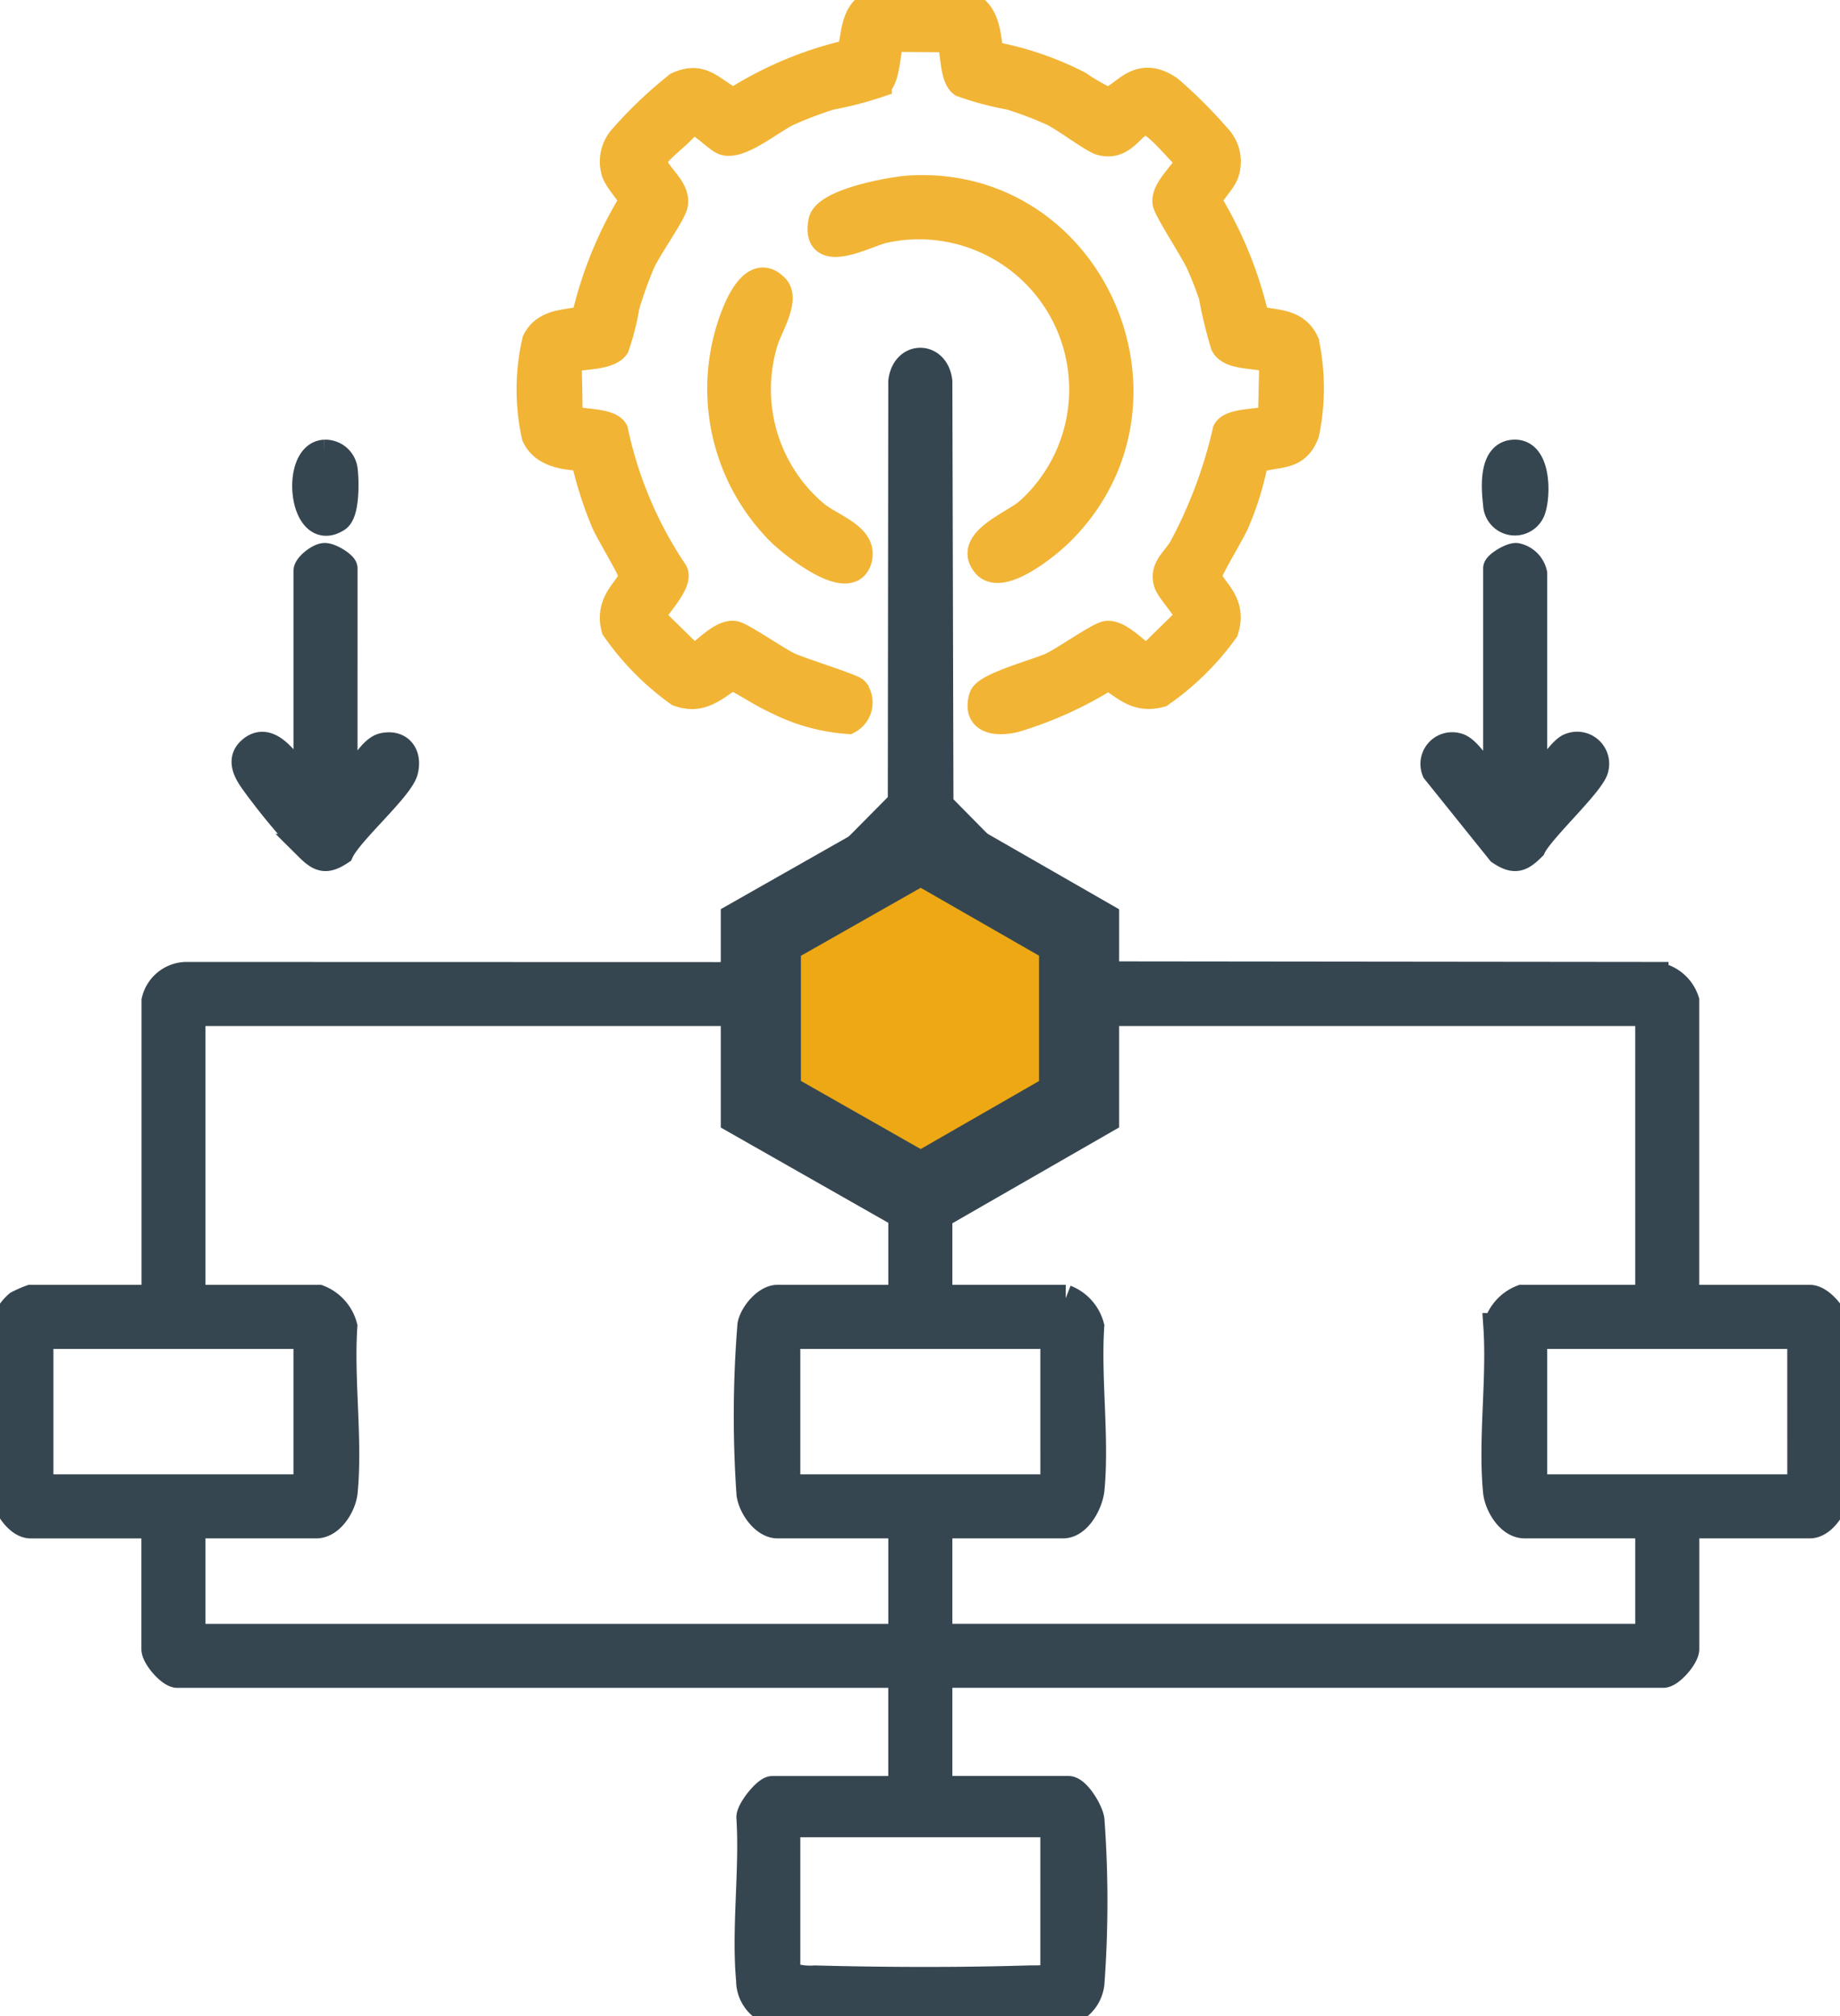
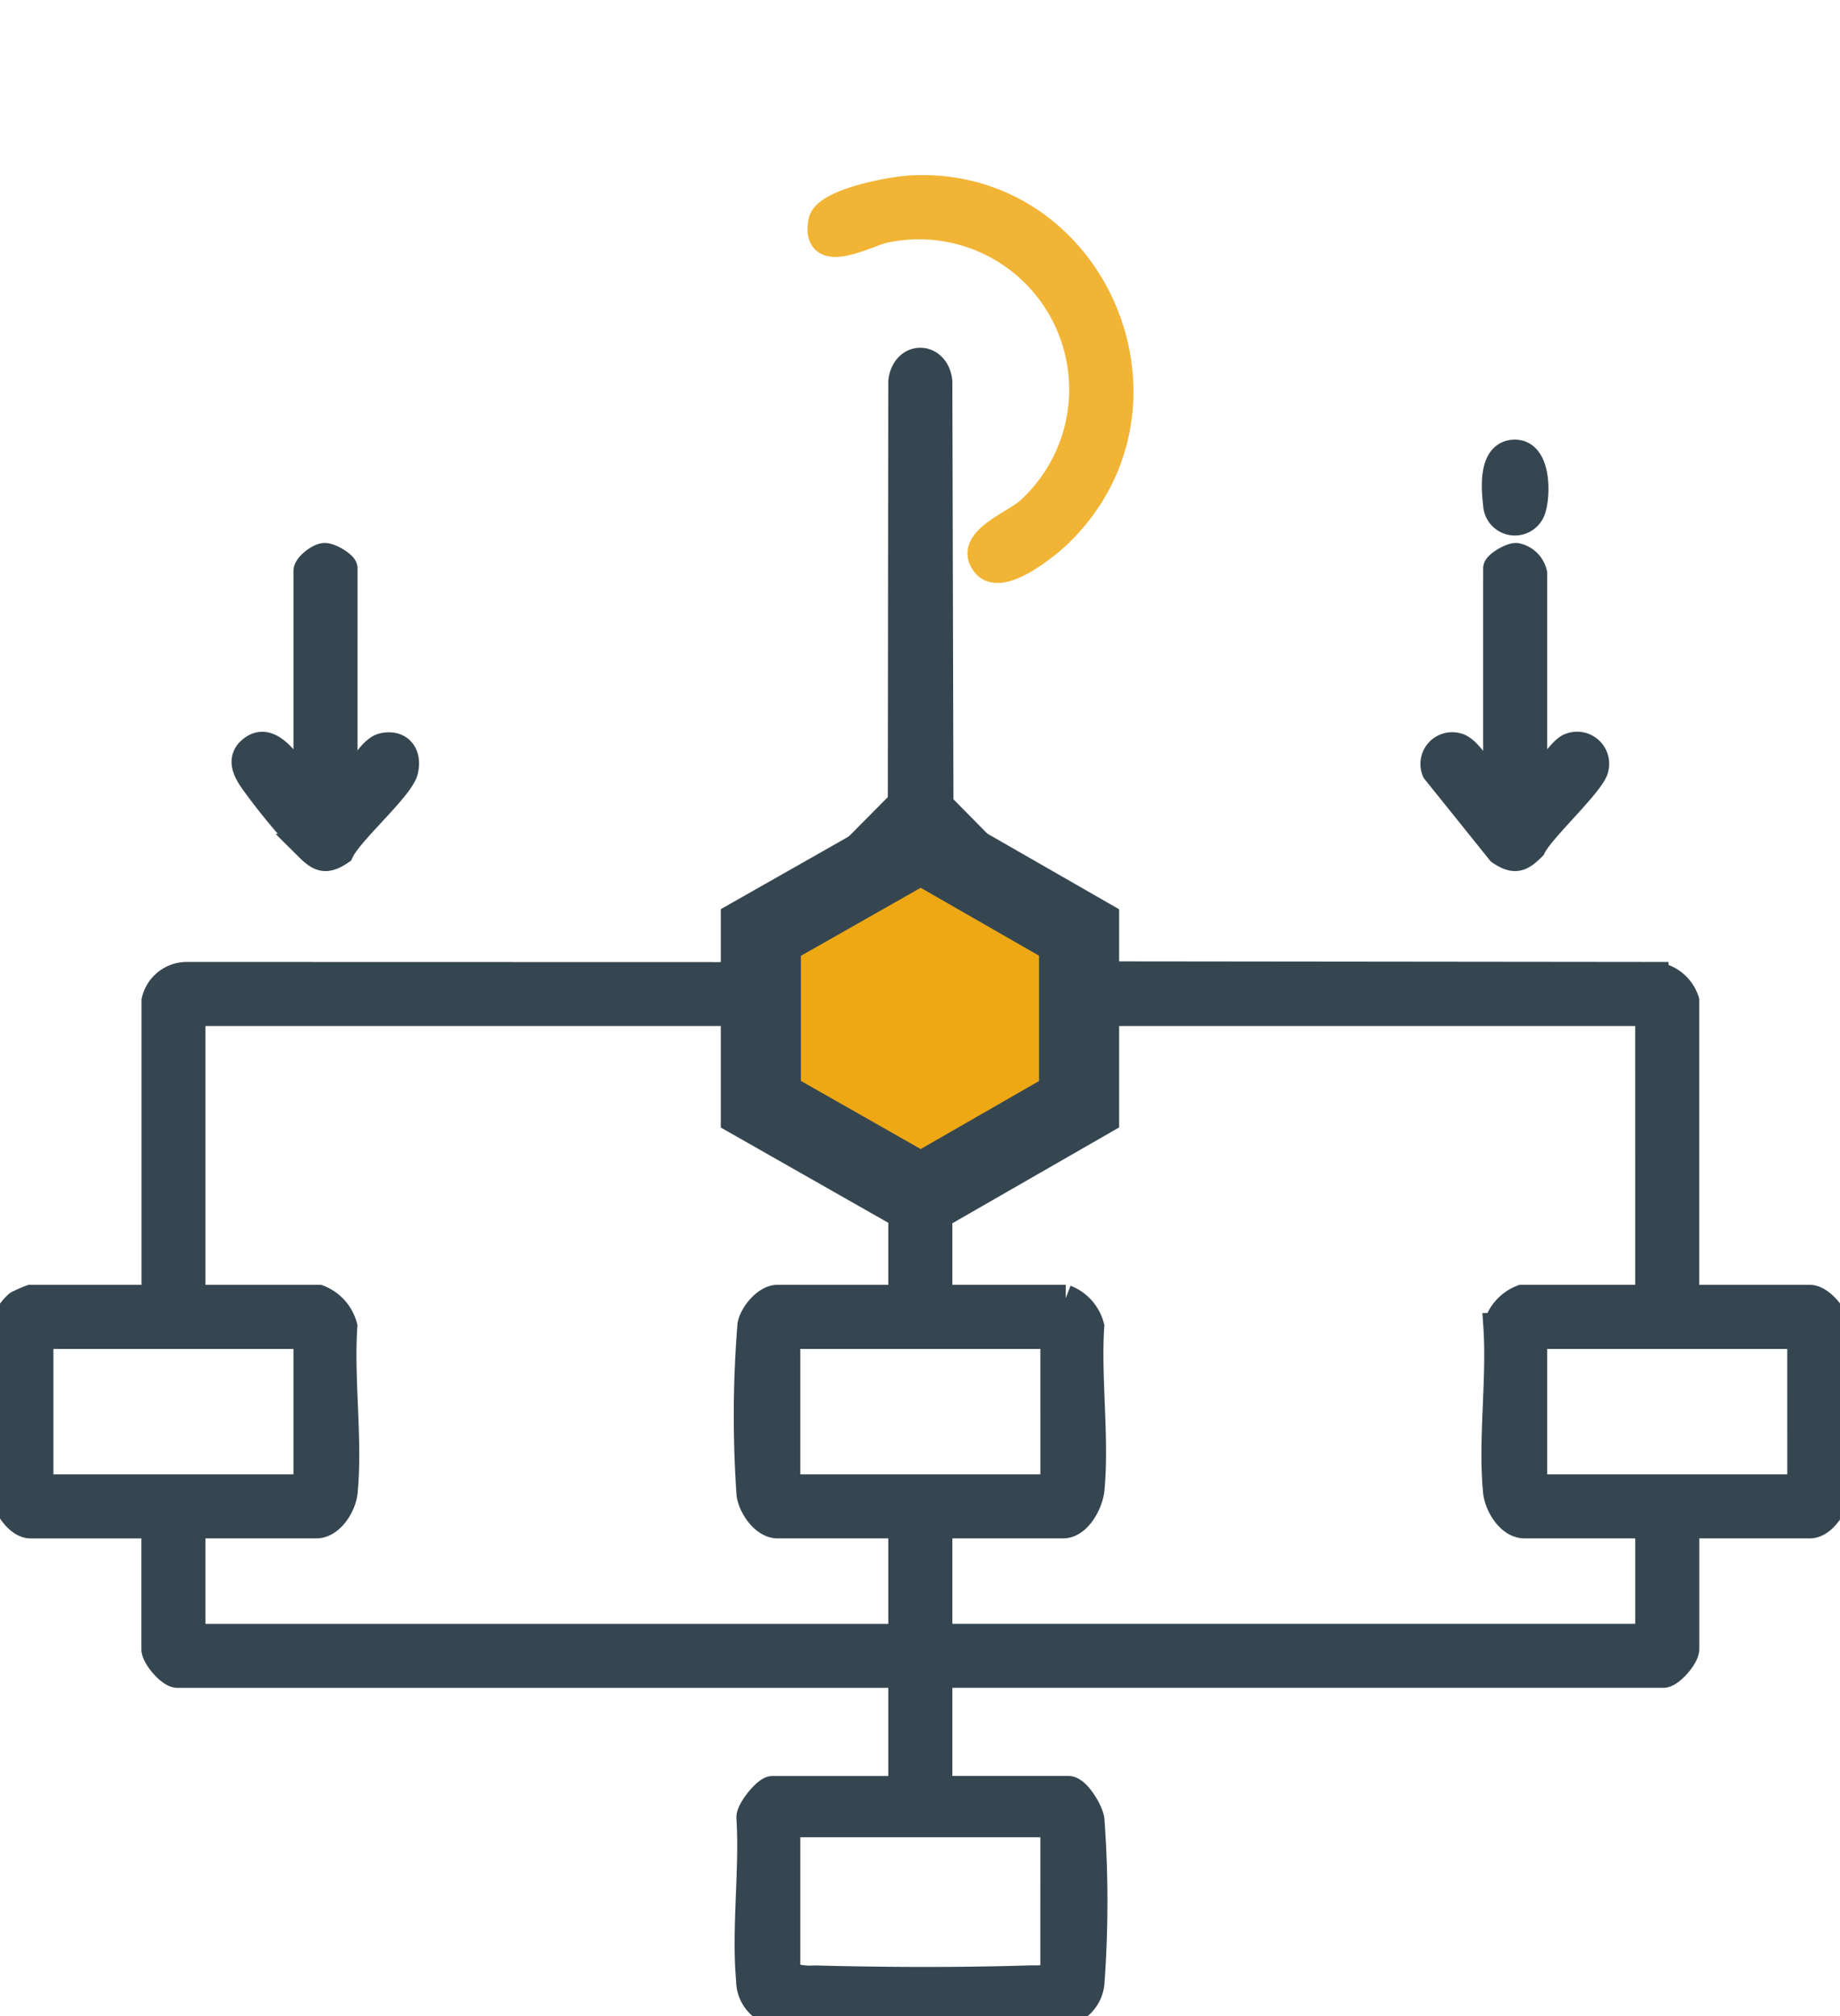
<svg xmlns="http://www.w3.org/2000/svg" width="68.904" height="75.466" viewBox="0 0 68.904 75.466">
  <defs>
    <clipPath id="clip-path">
      <rect id="Rectangle_2339" data-name="Rectangle 2339" width="68.904" height="75.466" fill="#364651" stroke="#364651" stroke-width="1" />
    </clipPath>
  </defs>
  <g id="Group_5029" data-name="Group 5029" transform="translate(-117.358 -1225)">
    <g id="Group_4678" data-name="Group 4678" transform="translate(117.358 1225)">
      <g id="Group_4677" data-name="Group 4677" clip-path="url(#clip-path)">
        <path id="Path_16328" data-name="Path 16328" d="M5.8,80.944a1.229,1.229,0,0,1,1.148-.949L27.029,80l.4-.1,6.317-6.369.018-15.765c.12-1.018,1.283-1.013,1.4,0l.041,15.845,6.271,6.362,20.507.022a1.388,1.388,0,0,1,1.149.949V92.082h4.645c.373,0,.864.57.965.933a40.931,40.931,0,0,1,.075,6.3c-.064.469-.525,1.257-1.04,1.257H63.134v4.645c0,.288-.566.949-.849.949H35.164v4.3h4.845c.324,0,.811.809.851,1.146a41.975,41.975,0,0,1,0,6.1,1.275,1.275,0,0,1-1.146,1.151c-3.33.305-7.119-.242-10.5,0a1.245,1.245,0,0,1-1.148-1.249c-.181-1.925.137-4.134.01-6.091-.009-.291.615-1.055.843-1.055h4.845v-4.3H6.644c-.283,0-.849-.661-.849-.949v-4.645H1.15c-.507,0-.978-.8-1.04-1.257A39.424,39.424,0,0,1,.1,93.626a1.633,1.633,0,0,1,.567-1.331,4.377,4.377,0,0,1,.487-.213H5.8Zm34.128.214.327-.429L34.5,74.907l-5.823,5.75,5.739,5.84.249-.081ZM33.765,92.082V87.836l-6.443-6.443H7.194V92.082h4.745a1.561,1.561,0,0,1,.943,1.055c-.134,1.983.2,4.243.012,6.192-.049.508-.493,1.244-1.054,1.244H7.194v4.2H33.765v-4.2H29.12c-.51,0-.975-.679-1.04-1.158a42.1,42.1,0,0,1,.036-6.34c.087-.416.574-.994,1-.994Zm27.97-10.689H41.607l-6.443,6.443v4.245h4.745a1.561,1.561,0,0,1,.943,1.055c-.127,1.956.191,4.166.01,6.091-.048.511-.476,1.345-1.053,1.345H35.164v4.2H61.736v-4.2H57.091c-.562,0-1-.736-1.054-1.244-.189-1.949.146-4.209.011-6.192a1.561,1.561,0,0,1,.943-1.055h4.745ZM11.489,93.48H1.5v5.694h9.989Zm27.97,0H29.47v5.694h9.989Zm27.97,0H57.44v5.694H67.43Zm-27.97,18.281H29.47v5.644a2.407,2.407,0,0,0,1.043.153c2.59.069,5.413.079,8,0,.294-.009.745.031.945-.153Z" transform="translate(0 -43.487)" fill="#364651" stroke="#364651" stroke-width="1" />
-         <path id="Path_16329" data-name="Path 16329" d="M100.938,2.037a11.705,11.705,0,0,1,3.326,1.119,7.463,7.463,0,0,0,1.017.588c.6.062,1.105-1.3,2.393-.4a18.048,18.048,0,0,1,1.8,1.8,1.32,1.32,0,0,1,.3,1.3c-.1.368-.676.852-.639,1.12a14.729,14.729,0,0,1,1.739,4.266c.248.374,1.457-.007,1.894,1a8.283,8.283,0,0,1,0,3.395c-.371.969-1.084.7-1.9,1a11.267,11.267,0,0,1-.7,2.3c-.174.417-.992,1.743-1.03,1.973-.08.488.995.926.607,2.1a9.981,9.981,0,0,1-2.417,2.377c-.882.234-1.281-.226-1.95-.654a14.223,14.223,0,0,1-3.5,1.593c-.66.158-1.5.1-1.224-.821.126-.424,2.081-.934,2.613-1.185.44-.207,1.754-1.127,2.035-1.165.557-.076,1.3.913,1.562.869l1.517-1.486c.079-.172-.718-1.007-.809-1.3-.181-.574.317-.873.572-1.335a17.478,17.478,0,0,0,1.632-4.362c.221-.413,1.558-.289,1.7-.493l.049-2.146c-.469-.244-1.569-.08-1.827-.584a17.258,17.258,0,0,1-.448-1.85,12.416,12.416,0,0,0-.481-1.217c-.216-.481-1.216-1.992-1.245-2.26-.057-.528.7-1.094.892-1.576-.351-.257-1.311-1.556-1.72-1.448-.474.126-.762.988-1.6.761-.309-.084-1.348-.876-1.8-1.093a13.854,13.854,0,0,0-1.591-.607,11.218,11.218,0,0,1-1.814-.483c-.361-.273-.273-1.263-.473-1.675L97.3,1.441c-.226.052-.165,1.448-.535,1.708a12.919,12.919,0,0,1-1.805.467,14.123,14.123,0,0,0-1.591.607c-.608.289-1.753,1.252-2.354,1.095-.34-.089-.985-.918-1.353-.753-.2.394-1.169,1.024-1.282,1.372-.163.5.892,1.036.744,1.728-.077.363-.986,1.628-1.228,2.174a15.314,15.314,0,0,0-.579,1.619,9.377,9.377,0,0,1-.384,1.514c-.267.4-1.339.352-1.782.465l.038,2.2c.147.2,1.484.08,1.7.493a15.039,15.039,0,0,0,2.228,5.27c.27.437-.92,1.533-.836,1.722l1.519,1.488c.257.044,1-.945,1.562-.869.267.036,1.593.956,2.035,1.165s2.4.814,2.5.942a.763.763,0,0,1-.264,1.127,6.972,6.972,0,0,1-2.67-.738c-.585-.262-1.109-.636-1.682-.918-.656.421-1.156.948-2.018.623a10,10,0,0,1-2.378-2.416c-.3-1.124.713-1.561.636-2.029-.037-.227-.856-1.56-1.03-1.973a14.058,14.058,0,0,1-.741-2.336c-.1-.146-1.425.055-1.849-.868a8.08,8.08,0,0,1,.018-3.557c.441-.907,1.628-.572,1.865-.932A14.729,14.729,0,0,1,87.53,7.564c.038-.271-.578-.787-.663-1.2a1.335,1.335,0,0,1,.324-1.229,15.836,15.836,0,0,1,2.049-1.946c.97-.437,1.305.244,2.1.608a13.765,13.765,0,0,1,4.29-1.806c.321-.271.022-1.65,1.092-1.905A15.5,15.5,0,0,1,99.585.043c1.173.11,1.25,1,1.353,1.994" transform="translate(-63.867 0)" fill="#f1b435" stroke="#f1b435" stroke-width="1" />
        <path id="Path_16330" data-name="Path 16330" d="M132.942,29.764c6.859-.417,10.552,8.03,5.669,12.861-.471.466-2.219,1.907-2.81,1.2-.726-.864,1.036-1.5,1.61-2A6.123,6.123,0,0,0,131.979,31.3c-.63.143-2.608,1.247-2.311-.312.141-.741,2.632-1.183,3.275-1.222" transform="translate(-98.897 -22.695)" fill="#f1b435" stroke="#f1b435" stroke-width="1" />
        <path id="Path_16331" data-name="Path 16331" d="M42.393,96.413c.515-.257.933-1.37,1.472-1.481.622-.128.942.317.8.911-.15.648-2.064,2.288-2.408,3.036-.554.371-.789.262-1.22-.166A24.662,24.662,0,0,1,39,96.26c-.251-.357-.53-.822-.1-1.192.827-.711,1.575.919,2.095,1.345V88.371c0-.188.437-.534.657-.548s.742.315.742.448Z" transform="translate(-29.505 -66.998)" fill="#364651" stroke="#364651" stroke-width="1" />
        <path id="Path_16332" data-name="Path 16332" d="M230.191,96.413c.374-.254.99-1.365,1.37-1.479a.7.7,0,0,1,.929.825c-.091.529-2.044,2.3-2.347,2.954-.43.428-.666.537-1.219.166l-2.429-3.022a.688.688,0,0,1,.825-.924c.462.094,1.017,1.223,1.472,1.481V88.271c0-.133.533-.462.742-.448a.842.842,0,0,1,.657.648Z" transform="translate(-172.751 -66.998)" fill="#364651" stroke="#364651" stroke-width="1" />
-         <path id="Path_16333" data-name="Path 16333" d="M115.864,44.575c.424.448-.244,1.483-.4,2a6.1,6.1,0,0,0,1.877,6.466c.6.508,1.884.849,1.624,1.73-.339,1.149-2.5-.6-2.929-1.025a7.6,7.6,0,0,1-1.693-8.193c.221-.556.8-1.74,1.521-.975" transform="translate(-86.819 -33.814)" fill="#f1b435" stroke="#f1b435" stroke-width="1" />
        <path id="Path_16334" data-name="Path 16334" d="M236.85,71.5c.866-.028.858,1.515.687,2.077a.69.69,0,0,1-1.356-.153c-.071-.61-.177-1.9.668-1.924" transform="translate(-180.142 -54.543)" fill="#364651" stroke="#364651" stroke-width="1" />
-         <path id="Path_16335" data-name="Path 16335" d="M48.966,71.513a.717.717,0,0,1,.739.615c.052.4.083,1.619-.265,1.842-1.323.848-1.621-2.4-.474-2.457" transform="translate(-36.812 -54.555)" fill="#364651" stroke="#364651" stroke-width="1" />
      </g>
    </g>
    <path id="Path_16367" data-name="Path 16367" d="M127.343,105.9h-6.429l-3.405,5.99,3.405,5.927h6.429l3.4-5.927Z" transform="translate(39.95 1387.248) rotate(-90)" fill="#eda814" stroke="#364651" stroke-width="3" />
  </g>
</svg>